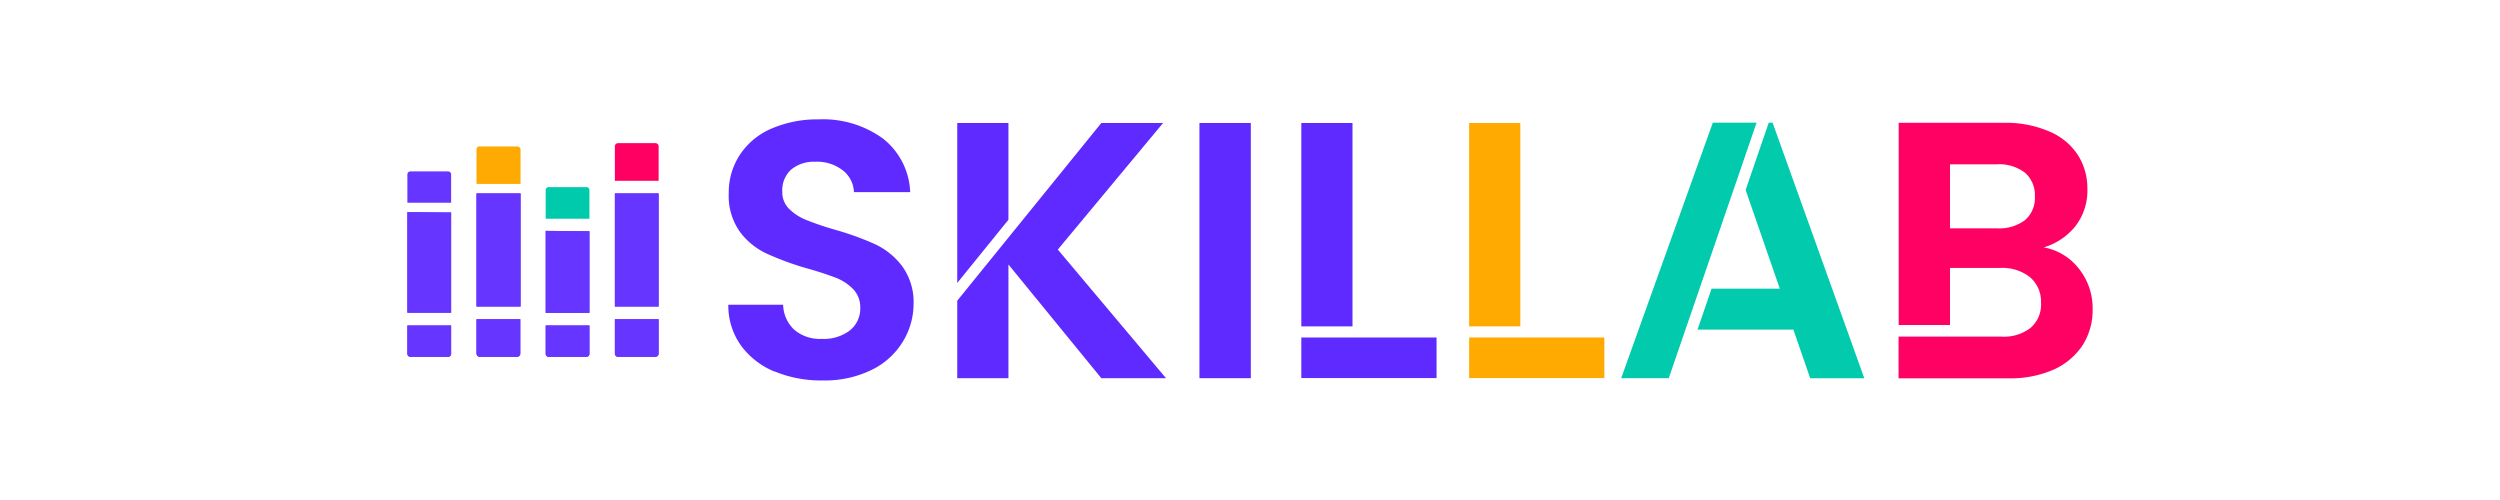
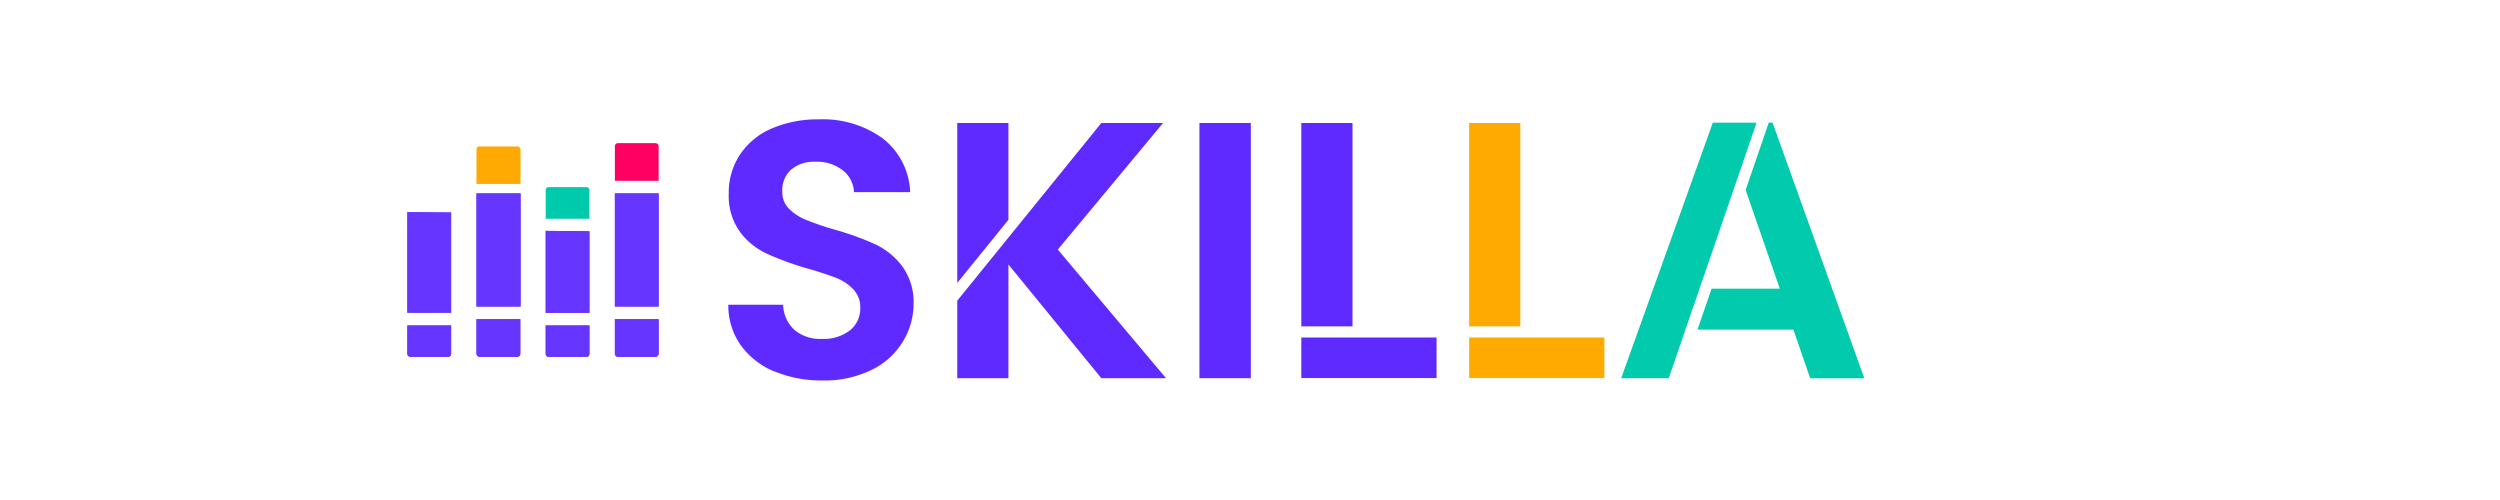
<svg xmlns="http://www.w3.org/2000/svg" id="Layer_1" data-name="Layer 1" viewBox="0 0 400 80">
  <defs>
    <style>.cls-1{fill:#6635ff;}.cls-2{fill:#ffaa03;}.cls-3{fill:#ff0062;}.cls-4{fill:#00caac;}.cls-5{fill:#5e2aff;}.cls-6{fill:#ff0162;}.cls-7{fill:#02caac;}.cls-8{fill:#ffaa01;}</style>
  </defs>
  <g id="Grupo_54" data-name="Grupo 54">
    <g id="noun_books_849039" data-name="noun books 849039">
      <g id="Grupo_53" data-name="Grupo 53">
        <path id="Caminho_46" data-name="Caminho 46" class="cls-1" d="M76.24,30.94V49.05h7.05V30.94Zm22.14,0V49.05h7V30.94Zm-33.2,3v16.1h7V34Zm22.13,3V50.06h7V37ZM76.24,51.07v5.47a.54.54,0,0,0,.5.56h6a.54.54,0,0,0,.51-.56h0V51.07Zm22.14,0v5.47a.53.53,0,0,0,.5.56h6a.53.53,0,0,0,.5-.56h0V51.07Zm-33.2,1V56.6a.5.5,0,0,0,.5.5h6a.5.5,0,0,0,.5-.5h0V52.07Zm22.13,0v4.56a.49.49,0,0,0,.5.47h6a.48.48,0,0,0,.5-.47V52.07Z" />
        <path id="Caminho_47" data-name="Caminho 47" class="cls-1" d="M76.24,30.94V49.05h7.05V30.94Zm22.14,0V49.05h7V30.94Zm-33.2,3v16.1h7V34Zm22.13,3V50.06h7V37ZM76.24,51.07v5.47a.54.54,0,0,0,.5.56h6a.54.54,0,0,0,.51-.56h0V51.07Zm22.14,0v5.47a.53.53,0,0,0,.5.56h6a.53.53,0,0,0,.5-.56h0V51.07Zm-33.2,1V56.6a.5.5,0,0,0,.5.5h6a.5.5,0,0,0,.5-.5h0V52.07Zm22.13,0v4.56a.49.49,0,0,0,.5.47h6a.48.48,0,0,0,.5-.47V52.07Z" />
      </g>
    </g>
-     <path id="Caminho_49" data-name="Caminho 49" class="cls-1" d="M65.68,27.42a.5.5,0,0,0-.5.5h0v4.52h7V27.93a.5.5,0,0,0-.5-.51h-6Zm-.5,7Z" />
    <path id="Caminho_50" data-name="Caminho 50" class="cls-2" d="M76.75,23.4a.54.54,0,0,0-.51.56h0v5.47h7.05V24a.54.54,0,0,0-.5-.57h-6Zm-.51,8.05Z" />
    <path id="Caminho_51" data-name="Caminho 51" class="cls-3" d="M98.88,22.9a.52.52,0,0,0-.5.56h0v5.47h7V23.46a.52.52,0,0,0-.5-.56h-6Z" />
    <path id="Caminho_52" data-name="Caminho 52" class="cls-4" d="M87.81,29.94a.48.48,0,0,0-.5.47V35h7V30.41a.48.48,0,0,0-.5-.47Z" />
  </g>
  <g id="skillab">
    <path id="Caminho_59" data-name="Caminho 59" class="cls-5" d="M123.94,59.46a12.59,12.59,0,0,1-5.41-4.21,11,11,0,0,1-2-6.49h8.77a5.68,5.68,0,0,0,1.78,4,6.34,6.34,0,0,0,4.42,1.46,6.85,6.85,0,0,0,4.5-1.37,4.46,4.46,0,0,0,1.64-3.56,4.16,4.16,0,0,0-1.11-3,7.81,7.81,0,0,0-2.74-1.83q-2.25-.85-4.57-1.49a47.05,47.05,0,0,1-6.52-2.38,11.18,11.18,0,0,1-4.27-3.44A9.84,9.84,0,0,1,116.6,31a11,11,0,0,1,1.83-6.31,11.47,11.47,0,0,1,5.07-4.14A18.5,18.5,0,0,1,131,19.1a16.3,16.3,0,0,1,10.27,3.07,11.42,11.42,0,0,1,4.36,8.57h-9a4.61,4.61,0,0,0-1.78-3.48,6.7,6.7,0,0,0-4.42-1.38,5.68,5.68,0,0,0-3.83,1.24,4.44,4.44,0,0,0-1.43,3.56,3.69,3.69,0,0,0,1.09,2.74,8.23,8.23,0,0,0,2.68,1.75,46.42,46.42,0,0,0,4.57,1.56,47.08,47.08,0,0,1,6.5,2.34,11.62,11.62,0,0,1,4.33,3.51,9.77,9.77,0,0,1,1.83,6.14,11.59,11.59,0,0,1-1.75,6,11.89,11.89,0,0,1-5,4.48,17,17,0,0,1-7.78,1.67,19.34,19.34,0,0,1-7.7-1.44Z" />
    <path id="Caminho_60" data-name="Caminho 60" class="cls-5" d="M200.13,19.68V60.51h-8.22V19.68Z" />
    <path id="Caminho_61" data-name="Caminho 61" class="cls-5" d="M161.35,35.16V19.68h-8.19V45.27Z" />
    <path id="Caminho_62" data-name="Caminho 62" class="cls-5" d="M169.25,39.93l16.84-20.25h-9.88l-4.66,5.75h0L153.16,48.11v12.4h8.19V42.32l14.86,18.19h10.35Z" />
    <rect id="Retângulo_63" data-name="Retângulo 63" class="cls-5" x="208.21" y="19.68" width="8.19" height="32.54" />
    <path id="Caminho_63" data-name="Caminho 63" class="cls-5" d="M216.4,54h-8.19v6.49h21.64V54Z" />
-     <path id="Caminho_64" data-name="Caminho 64" class="cls-6" d="M332.63,43A9.18,9.18,0,0,0,327,39.58a10.21,10.21,0,0,0,5.07-3.4,9.3,9.3,0,0,0,1.91-6,9.87,9.87,0,0,0-1.56-5.44A10.15,10.15,0,0,0,327.8,21a17.46,17.46,0,0,0-7.17-1.35H303.79V52H312V42.87h8.07a7.11,7.11,0,0,1,4.74,1.49,5.1,5.1,0,0,1,1.75,4.1,4.89,4.89,0,0,1-1.67,4,6.94,6.94,0,0,1-4.65,1.4H303.77v6.67h17.59a17.14,17.14,0,0,0,7.21-1.39,10.74,10.74,0,0,0,4.64-3.9,10.37,10.37,0,0,0,1.61-5.76A10.11,10.11,0,0,0,332.63,43ZM324,35.22a6.86,6.86,0,0,1-4.51,1.31H312V26.29h7.48A6.75,6.75,0,0,1,324,27.64a4.73,4.73,0,0,1,1.58,3.8A4.65,4.65,0,0,1,324,35.22Z" />
    <path id="Caminho_65" data-name="Caminho 65" class="cls-7" d="M277.56,29.8h0l3.49-10.17h-7L259.39,60.51H267Z" />
    <path id="Caminho_66" data-name="Caminho 66" class="cls-7" d="M283.61,19.63H283l-3.7,10.77,5.47,15.79H273.85l-2.25,6.55h15.34l2.69,7.78h8.66Z" />
    <rect id="Retângulo_64" data-name="Retângulo 64" class="cls-8" x="235.06" y="19.68" width="8.19" height="32.54" />
    <path id="Caminho_67" data-name="Caminho 67" class="cls-8" d="M243.25,54h-8.19v6.49H256.7V54Z" />
  </g>
</svg>